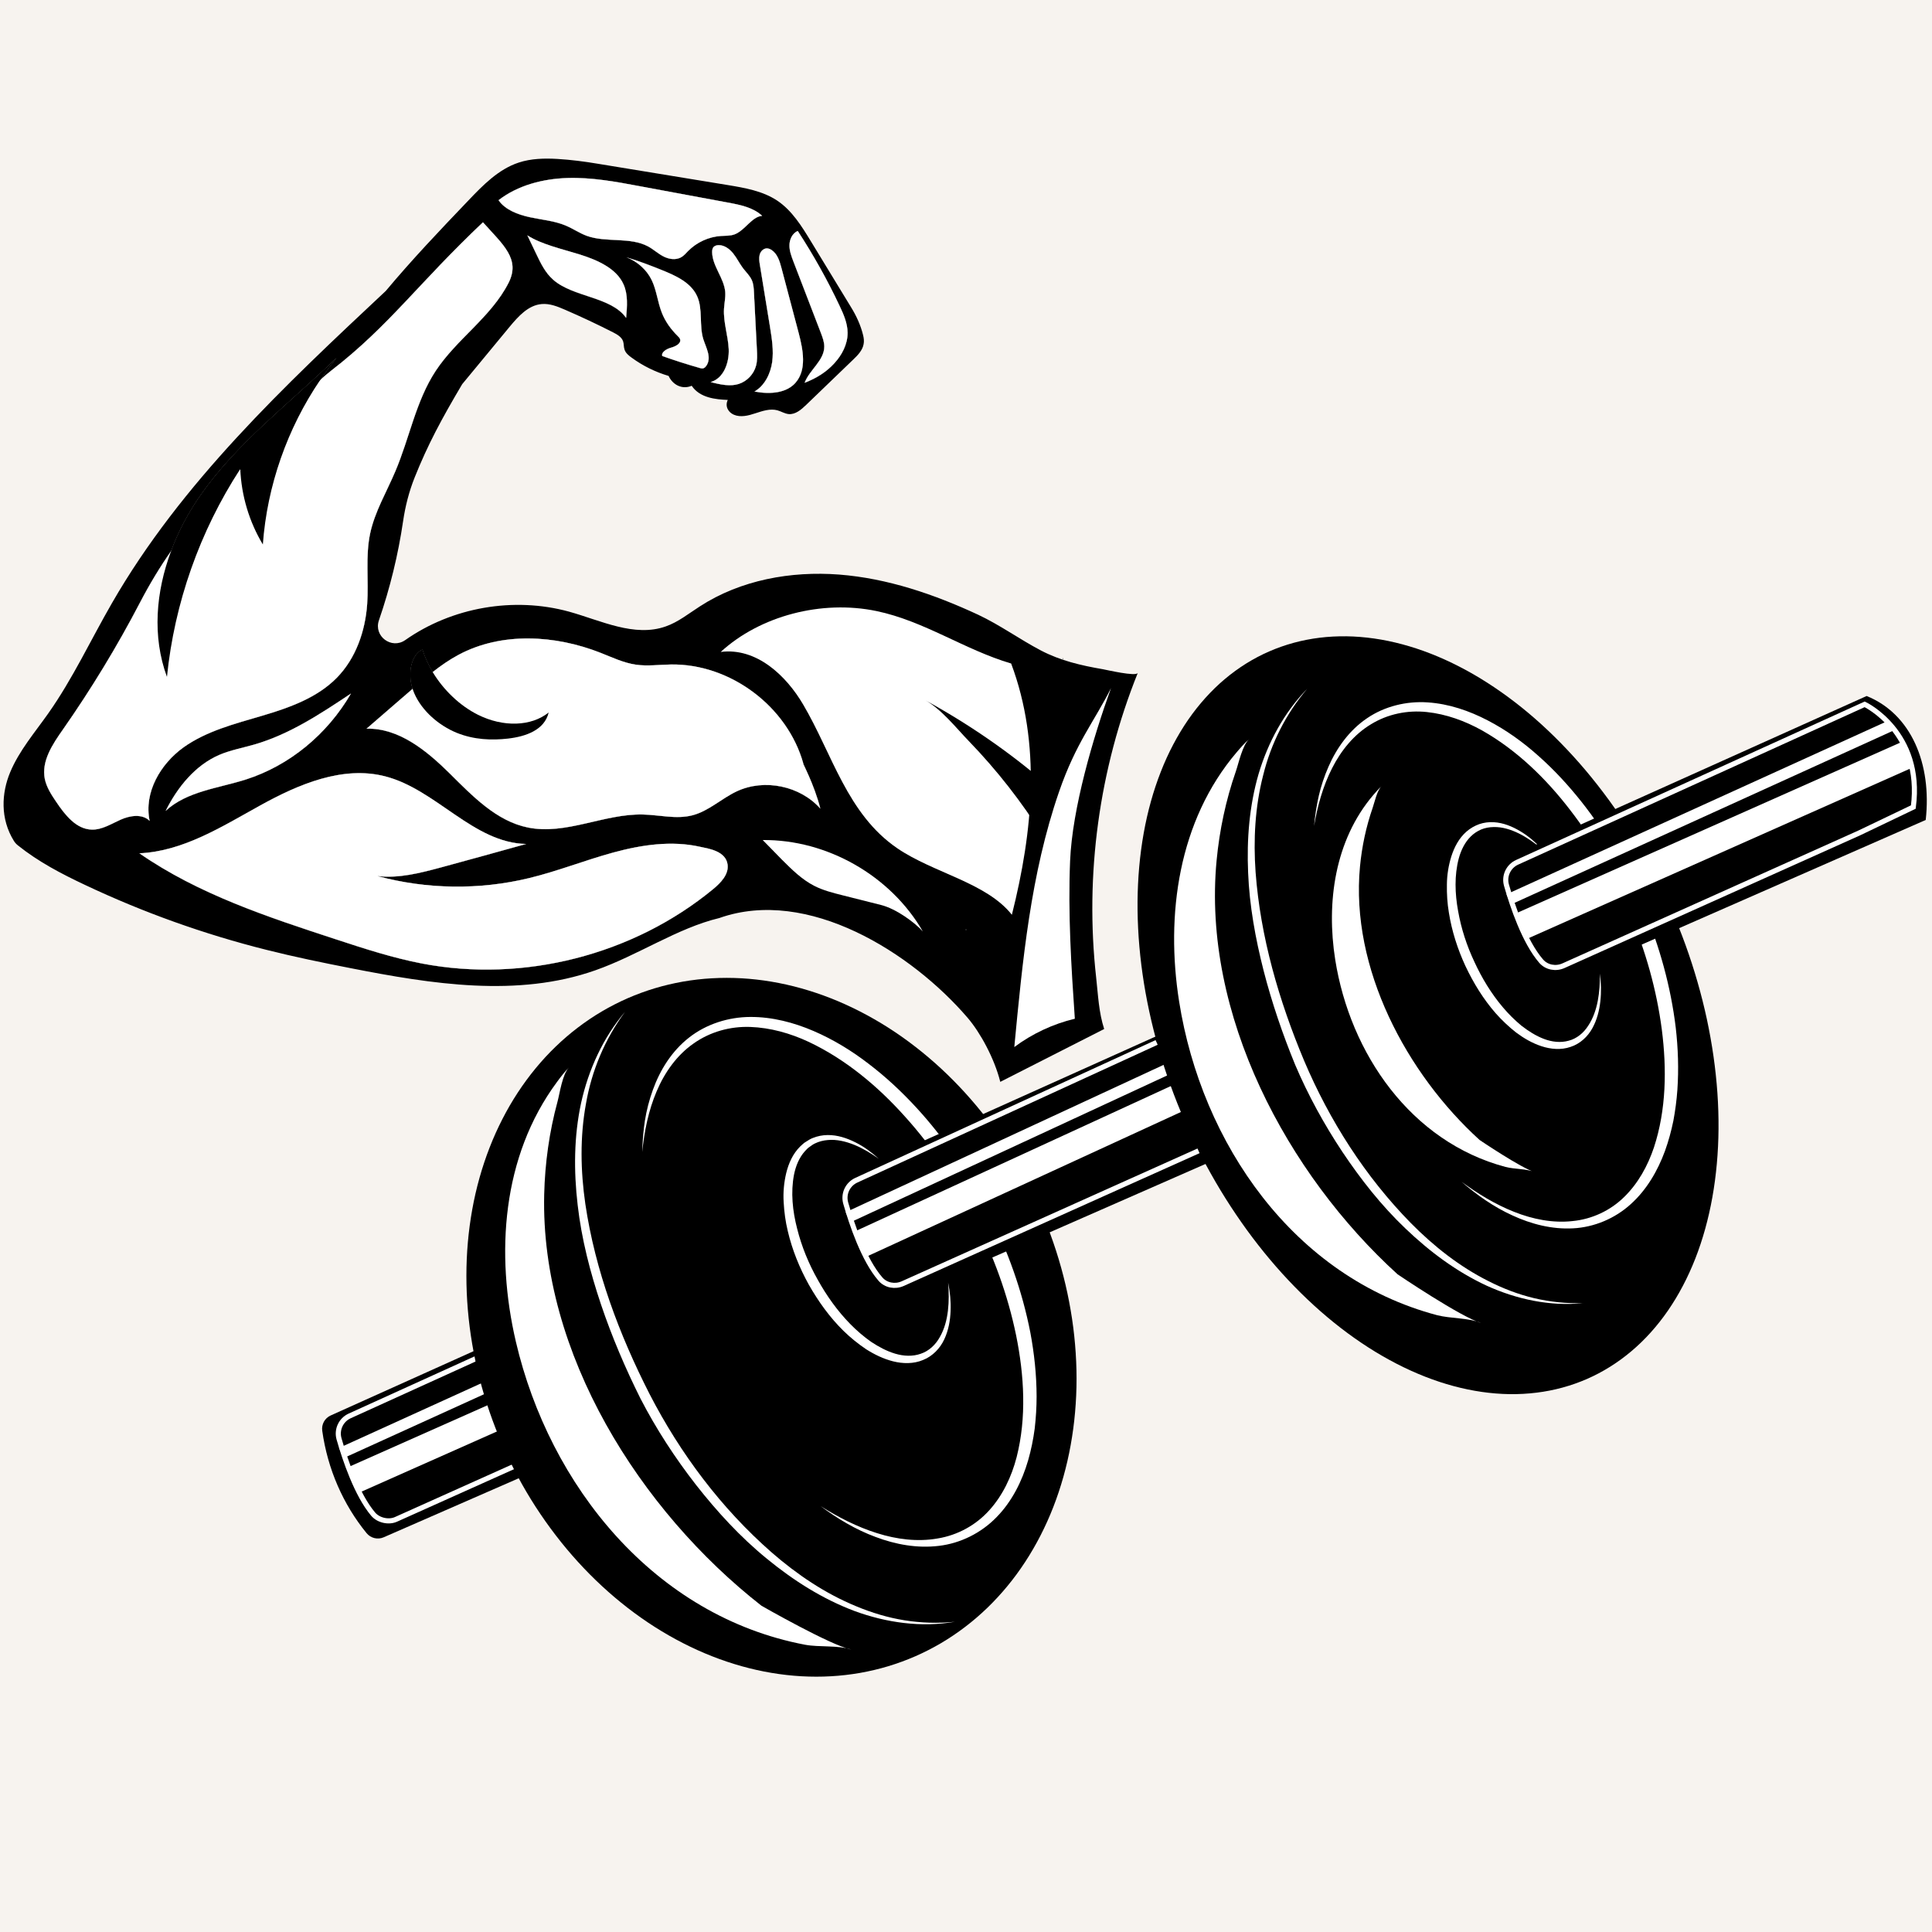
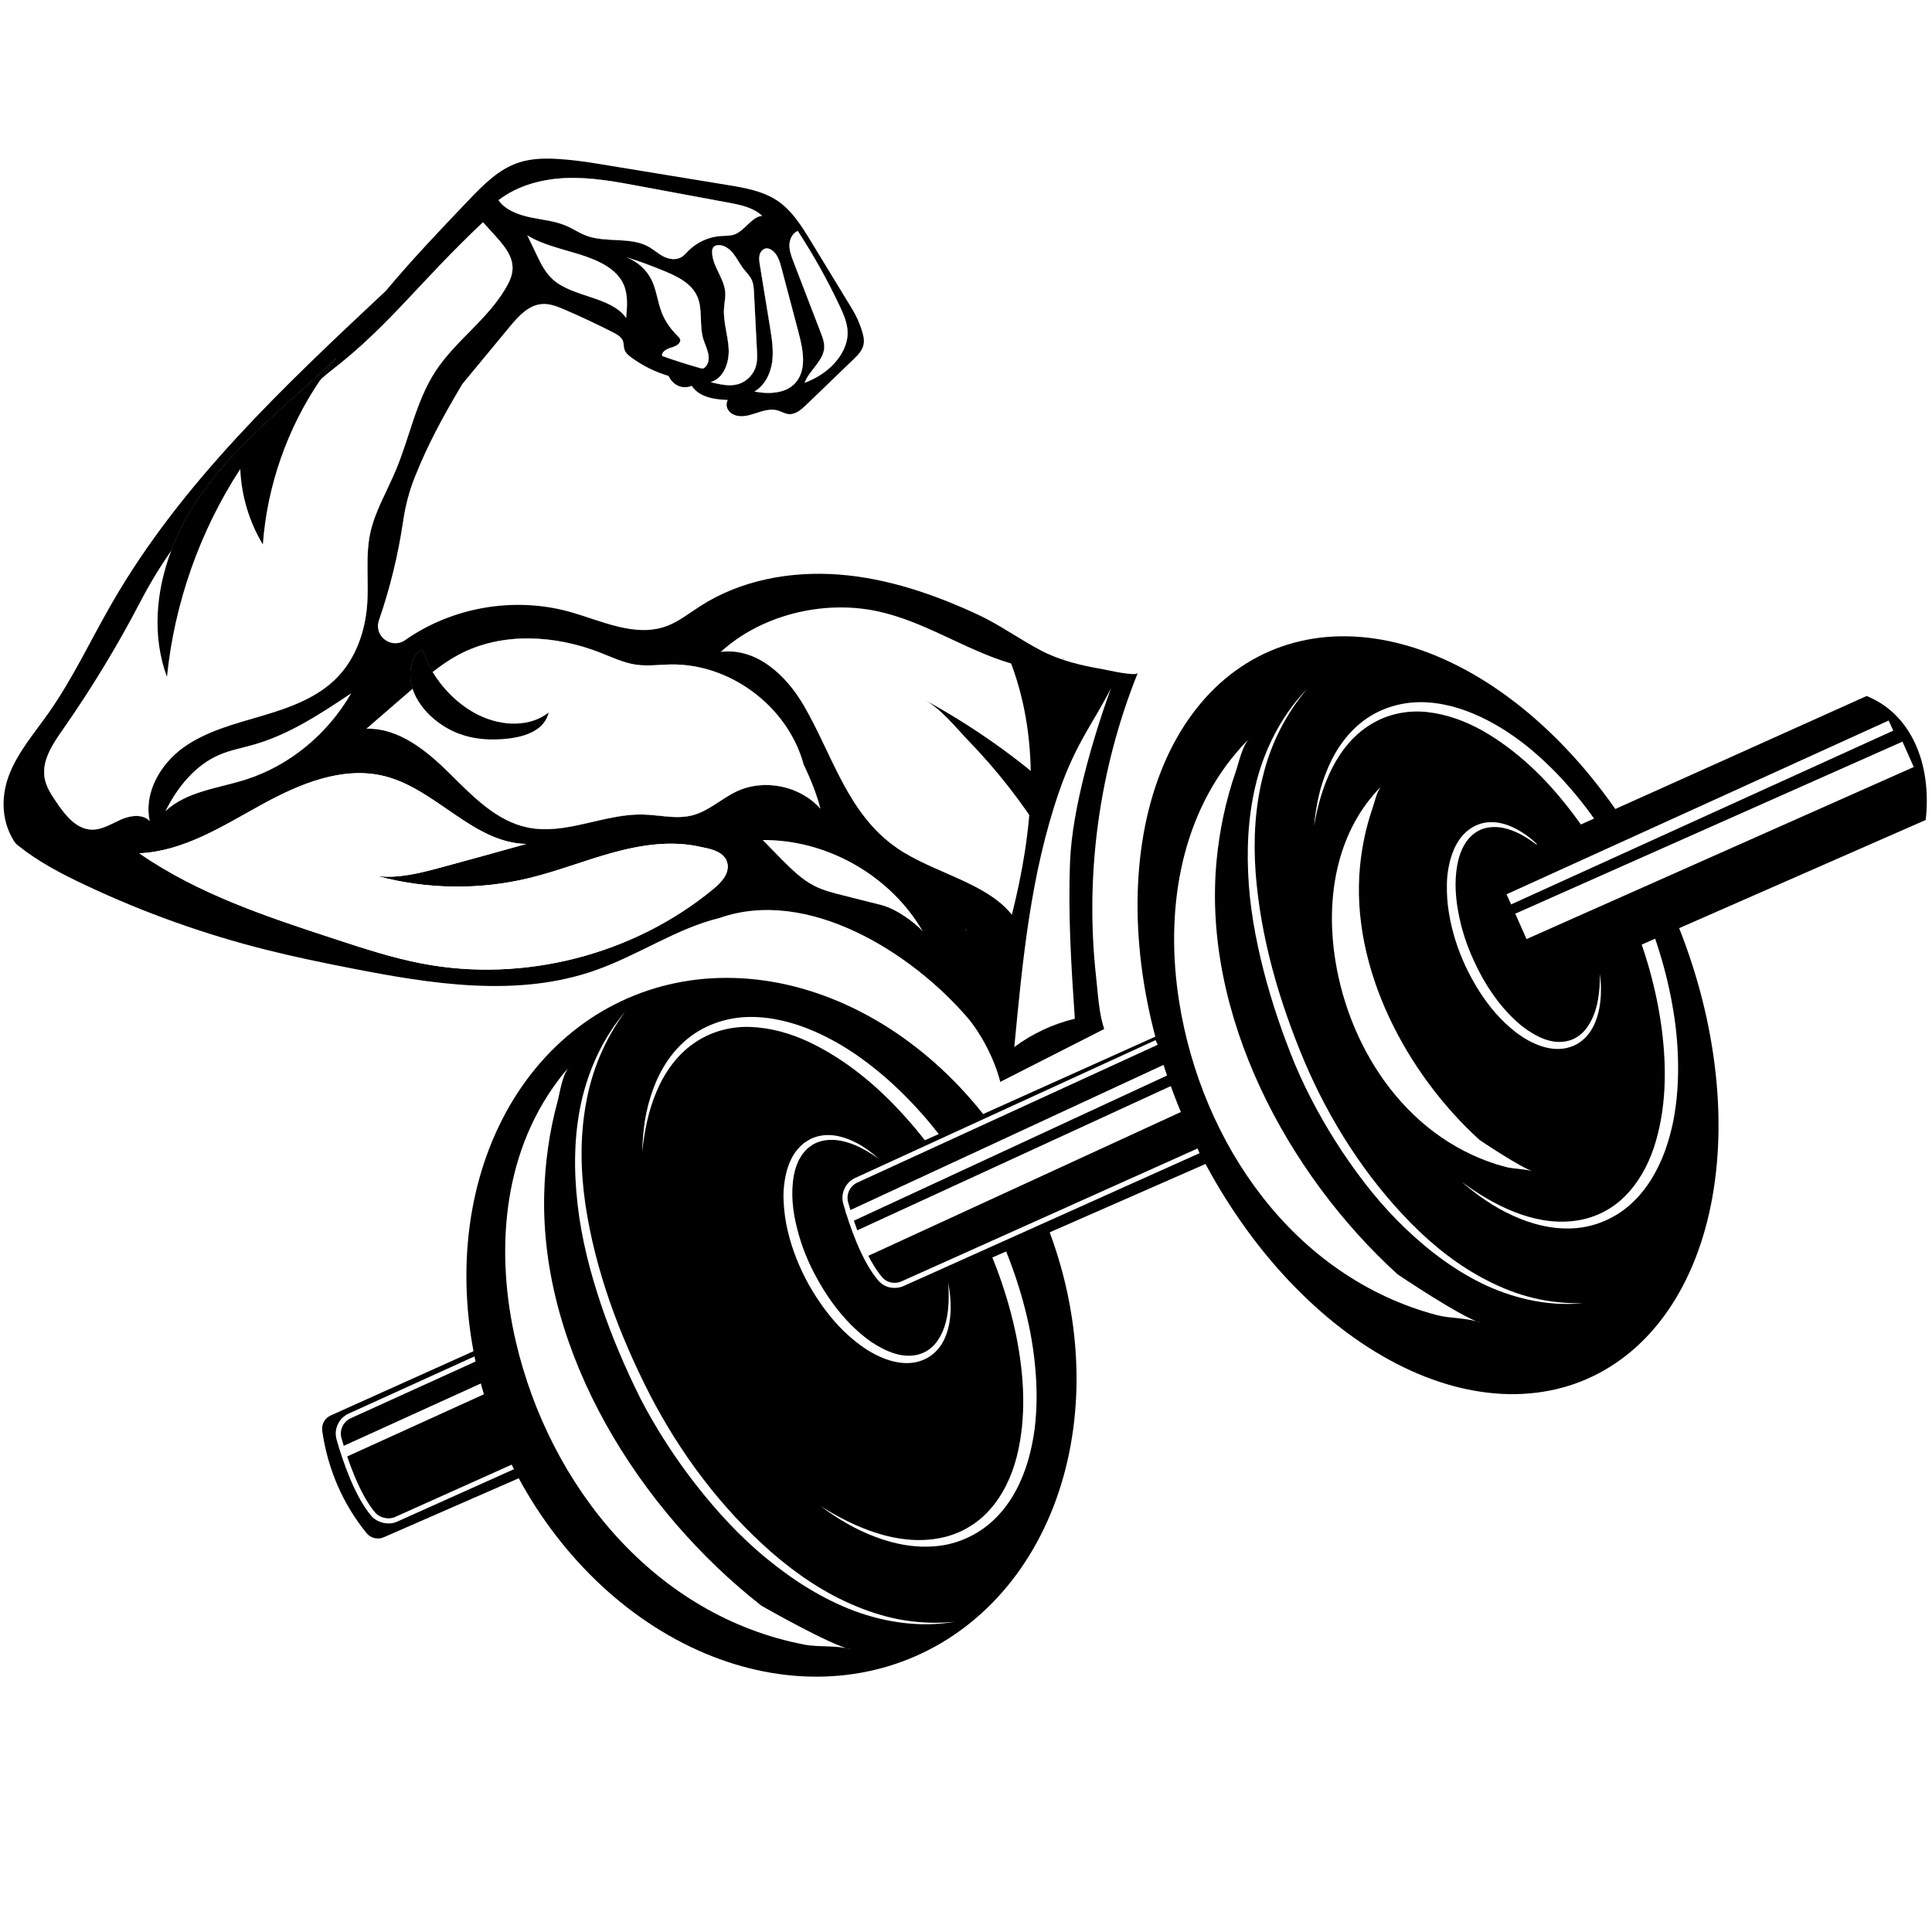
<svg xmlns="http://www.w3.org/2000/svg" width="440" viewBox="0 0 330 330" height="440" preserveAspectRatio="xMidYMid meet">
  <defs>
    <g />
    <clipPath id="9df9f66023">
-       <path d="M 0 156 L 194 156 L 194 303 L 0 303 Z M 0 156 " clip-rule="nonzero" />
-     </clipPath>
+       </clipPath>
  </defs>
  <rect x="-33" width="396" fill="#ffffff" y="-33" height="396" fill-opacity="1" />
-   <rect x="-33" width="396" fill="#f7f3ef" y="-33" height="396" fill-opacity="1" />
  <path fill="#000000" d="M 194.344 114.938 C 194.062 115.609 188.957 114.406 188.348 114.301 C 184.656 113.668 181.125 112.848 177.781 111.098 C 174.148 109.188 170.812 106.758 167.09 105.008 C 159.582 101.512 151.602 98.785 143.344 98.141 C 135.094 97.508 126.496 99.066 119.551 103.57 C 117.645 104.789 115.848 106.254 113.73 106.992 C 108.355 108.902 102.641 105.984 97.164 104.465 C 87.738 101.887 77.211 103.719 69.223 109.328 C 66.879 110.973 63.789 108.664 64.719 105.965 C 66.621 100.441 68.012 94.754 68.859 88.977 C 69.234 86.441 69.867 83.961 70.82 81.57 C 73.059 75.961 75.426 71.562 78.945 65.621 C 81.656 62.344 84.363 59.07 87.066 55.793 C 88.539 54.027 90.238 52.125 92.527 51.934 C 93.895 51.812 95.23 52.352 96.5 52.902 C 99.281 54.105 102.031 55.395 104.723 56.77 C 105.422 57.129 106.18 57.562 106.434 58.305 C 106.578 58.746 106.52 59.242 106.668 59.688 C 106.852 60.289 107.363 60.715 107.879 61.082 C 109.785 62.484 111.938 63.539 114.203 64.211 C 114.875 65.684 116.469 66.605 118.148 65.891 C 119.527 67.957 122.219 68.227 124.309 68.312 C 123.777 69.438 124.43 70.438 125.336 70.832 C 126.496 71.336 127.828 70.996 129.047 70.586 C 130.258 70.195 131.547 69.75 132.777 70.082 C 133.438 70.266 134.031 70.656 134.703 70.727 C 135.867 70.832 136.863 69.961 137.699 69.156 C 140.371 66.578 143.047 64.008 145.723 61.43 C 146.508 60.68 147.316 59.855 147.508 58.793 C 147.613 58.285 147.551 57.773 147.43 57.266 C 147.012 55.543 146.262 53.922 145.328 52.414 L 138.508 41.219 C 136.934 38.633 135.277 35.949 132.742 34.258 C 130.277 32.621 127.234 32.09 124.309 31.609 L 102.109 27.969 C 99.828 27.586 97.527 27.289 95.23 27.148 C 93 27.02 90.715 27.07 88.598 27.77 C 85.133 28.91 82.477 31.645 79.957 34.293 C 75.156 39.312 70.367 44.348 65.895 49.695 C 48.57 65.918 30.973 82.434 19.125 103.012 C 15.5 109.293 12.434 115.914 8.25 121.848 C 5.949 125.113 3.277 128.215 1.742 131.898 C 0.254 135.453 0.008 139.836 2.379 143.645 C 2.555 143.93 2.789 144.184 3.051 144.391 C 6.527 147.18 10.5 149.262 14.523 151.152 C 24.473 155.855 34.883 159.578 45.547 162.25 C 50.285 163.445 55.086 164.43 59.895 165.371 C 73.738 168.09 88.391 170.422 101.691 165.734 C 109.02 163.156 115.676 158.531 122.871 156.805 C 137.996 151.449 155.773 162.766 165.27 173.84 C 167.441 176.363 169.852 180.789 170.855 184.789 L 188.602 175.762 C 187.676 172.914 187.562 169.961 187.234 166.992 C 185.266 149.41 187.738 131.352 194.344 114.938 Z M 106.945 54.305 C 104.375 50.656 97.895 50.801 94.473 47.77 C 93.129 46.586 92.363 44.984 91.613 43.414 C 91.09 42.344 90.586 41.273 90.07 40.199 C 92.477 41.742 95.855 42.492 98.992 43.457 C 102.129 44.441 105.316 45.879 106.512 48.59 C 107.285 50.316 107.121 52.352 106.945 54.305 Z M 120.633 62.512 C 120.512 62.676 120.344 62.844 120.145 62.91 C 119.934 62.98 119.707 62.922 119.516 62.859 C 117.355 62.242 115.223 61.562 113.113 60.812 C 112.914 60.148 113.855 59.602 114.594 59.391 C 115.336 59.191 116.285 58.73 116.18 58.043 C 116.145 57.773 115.93 57.57 115.746 57.387 C 114.586 56.246 113.629 54.922 113.035 53.406 C 112.328 51.621 112.156 49.609 111.328 47.875 C 110.465 46.09 108.898 44.68 106.988 43.945 C 109.246 44.625 110.98 45.312 112.703 45.992 C 115.266 47.012 118.02 48.199 119.09 50.637 C 120.074 52.859 119.402 55.609 120.137 57.945 C 120.613 59.445 121.617 61.09 120.633 62.512 Z M 126.18 65.586 C 124.77 66.039 123.133 65.727 121.371 65.266 C 123.602 64.652 124.57 61.953 124.465 59.637 C 124.359 57.328 123.531 55.062 123.664 52.746 C 123.715 51.785 123.941 50.836 123.871 49.879 C 123.672 47.484 121.676 45.48 121.633 43.082 C 121.633 42.805 121.66 42.5 121.816 42.273 C 122.035 41.984 122.402 41.871 122.758 41.871 C 123.742 41.863 124.621 42.527 125.242 43.301 C 125.859 44.066 126.285 44.973 126.879 45.766 C 127.402 46.465 128.07 47.074 128.422 47.867 C 128.715 48.547 128.75 49.297 128.785 50.027 C 128.953 53.258 129.117 56.5 129.281 59.723 C 129.336 60.656 129.379 61.598 129.133 62.477 C 128.75 63.922 127.602 65.125 126.18 65.586 Z M 136.262 39.449 C 138.934 43.555 141.34 47.84 143.422 52.273 C 144.109 53.723 144.762 55.246 144.781 56.848 C 144.781 58.809 143.812 60.656 142.48 62.086 C 141.164 63.523 139.5 64.602 137.43 65.387 C 138.273 63.164 140.766 61.598 140.789 59.219 C 140.789 58.418 140.504 57.648 140.215 56.891 C 138.656 52.84 137.098 48.773 135.527 44.703 C 135.18 43.789 134.816 42.84 134.84 41.855 C 134.859 40.871 135.355 39.824 136.262 39.449 Z M 131.801 42.711 C 132.801 43.379 133.176 44.633 133.48 45.785 C 134.465 49.512 135.449 53.223 136.434 56.945 C 137.176 59.785 137.82 63.129 135.902 65.352 C 134.406 67.094 131.715 67.414 128.863 66.883 C 130.617 65.863 131.602 63.852 131.887 61.859 C 132.168 59.855 131.836 57.824 131.512 55.82 C 130.938 52.293 130.363 48.754 129.789 45.234 C 129.691 44.68 129.613 44.102 129.746 43.547 C 129.875 42.996 130.32 42.492 130.887 42.43 C 131.207 42.406 131.531 42.527 131.801 42.711 Z M 96.91 30.41 C 101.059 30.277 105.145 31.027 109.168 31.785 C 114.195 32.719 119.238 33.656 124.273 34.59 C 126.406 34.98 128.664 35.434 130.18 36.871 C 128.445 36.984 127.234 39.371 125.477 40.035 C 124.727 40.312 123.918 40.262 123.125 40.312 C 121.043 40.453 118.996 41.395 117.539 42.875 C 117.172 43.258 116.832 43.668 116.363 43.938 C 115.422 44.477 114.23 44.277 113.305 43.797 C 112.383 43.32 111.633 42.605 110.719 42.109 C 107.645 40.426 103.512 41.5 100.195 40.277 C 98.957 39.816 97.879 39.059 96.676 38.555 C 94.758 37.727 92.562 37.551 90.5 37.109 C 88.426 36.656 86.301 35.852 85.148 34.199 C 88.449 31.637 92.754 30.539 96.91 30.41 Z M 20.629 140 C 19.027 140.707 17.461 141.742 15.707 141.711 C 13 141.664 11.074 139.164 9.566 136.918 C 8.758 135.723 7.945 134.477 7.648 133.051 C 7.039 130.02 8.965 127.133 10.75 124.598 C 15.605 117.656 20.012 110.406 23.922 102.898 C 25.586 99.711 27.34 96.828 29.23 94.117 C 30.484 90.762 32.191 87.559 34.219 84.648 C 40.457 75.691 49.363 69 57.453 61.16 C 56.48 62.371 55.562 63.617 54.691 64.898 C 55.328 64.312 55.98 63.766 56.645 63.25 C 66.488 55.629 71.488 48.355 82.492 37.969 C 85.863 41.758 88.949 44.207 86.875 48.301 C 83.922 54.141 78.004 57.902 74.406 63.375 C 71.02 68.539 69.938 74.848 67.516 80.527 C 66.027 84.055 64.016 87.398 63.223 91.137 C 62.395 95.074 63.004 99.168 62.715 103.195 C 62.387 107.812 60.781 112.457 57.543 115.758 C 54.16 119.215 49.387 120.898 44.754 122.266 C 40.117 123.633 35.301 124.852 31.363 127.648 C 27.434 130.461 24.531 135.352 25.562 140.219 C 24.316 138.984 22.234 139.289 20.629 140 Z M 59.953 118.457 C 55.895 125.453 49.422 130.777 41.984 133.156 C 37.262 134.652 31.922 135.156 28.289 138.512 C 30.309 134.477 33.316 130.734 37.453 128.945 C 39.359 128.129 41.426 127.754 43.422 127.18 C 49.441 125.445 54.746 121.926 59.953 118.457 Z M 121.824 151.859 C 108.184 163.113 89.426 167.914 72.062 164.578 C 67.062 163.621 62.211 162.035 57.375 160.449 C 45.711 156.633 33.871 152.738 23.801 145.75 C 31.266 145.422 37.906 141.195 44.449 137.578 C 50.992 133.957 58.516 130.75 65.758 132.598 C 74.504 134.828 80.855 143.992 89.879 144.156 C 85.027 145.508 80.168 146.859 75.305 148.172 C 71.77 149.121 68.125 150.074 64.484 149.645 C 72.91 151.918 81.898 152.043 90.387 149.984 C 95.246 148.809 99.914 146.938 104.742 145.621 C 109.566 144.305 114.691 143.539 119.57 144.637 C 120.918 144.934 123.996 145.324 124.281 147.703 C 124.484 149.375 123.125 150.777 121.824 151.859 Z M 125.852 135.168 C 123.238 136.395 121.059 138.539 118.281 139.262 C 115.535 139.977 112.652 139.199 109.82 139.129 C 103.191 138.973 96.676 142.676 90.176 141.352 C 84.773 140.262 80.699 135.961 76.777 132.082 C 72.848 128.207 68.117 124.328 62.602 124.469 C 65.191 122.223 67.785 119.992 70.375 117.742 C 70.41 117.719 70.445 117.684 70.48 117.656 C 69.562 114.789 70.355 111.785 72.152 110.957 C 72.551 112.262 73.152 113.562 73.902 114.797 C 75.305 113.691 76.77 112.672 78.336 111.836 C 85.688 107.918 94.82 108.449 102.574 111.504 C 104.551 112.281 106.5 113.223 108.594 113.527 C 110.578 113.824 112.59 113.527 114.594 113.5 C 124.742 113.344 134.527 120.688 137.227 130.473 C 136.914 130.035 139.074 133.945 140.121 138.121 C 136.66 134.227 130.562 132.961 125.852 135.168 Z M 125.852 135.168 " fill-opacity="1" fill-rule="nonzero" />
  <path fill="#000000" d="M 59.953 118.457 C 55.895 125.453 49.422 130.777 41.984 133.156 C 37.262 134.652 31.922 135.156 28.289 138.512 C 30.309 134.477 33.316 130.734 37.453 128.945 C 39.359 128.129 41.426 127.754 43.422 127.18 C 49.441 125.445 54.746 121.926 59.953 118.457 Z M 59.953 118.457 " fill-opacity="1" fill-rule="nonzero" />
  <path fill="#000000" d="M 86.875 48.301 C 83.922 54.141 78.004 57.902 74.406 63.375 C 71.02 68.539 69.938 74.848 67.516 80.527 C 66.027 84.055 64.016 87.398 63.223 91.137 C 62.395 95.074 63.004 99.168 62.715 103.195 C 62.387 107.812 60.781 112.457 57.543 115.758 C 54.16 119.215 49.387 120.898 44.754 122.266 C 40.117 123.633 35.301 124.852 31.363 127.648 C 27.434 130.461 24.531 135.352 25.562 140.219 C 24.316 138.984 22.234 139.289 20.629 140 C 19.027 140.707 17.461 141.742 15.707 141.711 C 13 141.664 11.074 139.164 9.566 136.918 C 8.758 135.723 7.945 134.477 7.648 133.051 C 7.039 130.02 8.965 127.133 10.75 124.598 C 15.605 117.656 20.012 110.406 23.922 102.898 C 25.586 99.711 27.34 96.828 29.23 94.117 C 30.484 90.762 32.191 87.559 34.219 84.648 C 40.457 75.691 49.363 69 57.453 61.16 C 56.48 62.371 55.562 63.617 54.691 64.898 C 55.328 64.312 55.98 63.766 56.645 63.25 C 66.488 55.629 71.488 48.355 82.492 37.969 C 85.863 41.758 88.949 44.207 86.875 48.301 Z M 86.875 48.301 " fill-opacity="1" fill-rule="nonzero" />
  <path fill="#000000" d="M 106.945 54.305 C 104.375 50.656 97.895 50.801 94.473 47.77 C 93.129 46.586 92.363 44.984 91.613 43.414 C 91.09 42.344 90.586 41.273 90.07 40.199 C 92.477 41.742 95.855 42.492 98.992 43.457 C 102.129 44.441 105.316 45.879 106.512 48.59 C 107.285 50.316 107.121 52.352 106.945 54.305 Z M 106.945 54.305 " fill-opacity="1" fill-rule="nonzero" />
  <path fill="#000000" d="M 120.633 62.512 C 120.512 62.676 120.344 62.844 120.145 62.91 C 119.934 62.98 119.707 62.922 119.516 62.859 C 117.355 62.242 115.223 61.562 113.113 60.812 C 112.914 60.148 113.855 59.602 114.594 59.391 C 115.336 59.191 116.285 58.73 116.18 58.043 C 116.145 57.773 115.93 57.57 115.746 57.387 C 114.586 56.246 113.629 54.922 113.035 53.406 C 112.328 51.621 112.156 49.609 111.328 47.875 C 110.465 46.09 108.898 44.68 106.988 43.945 C 109.246 44.625 110.98 45.312 112.703 45.992 C 115.266 47.012 118.02 48.199 119.09 50.637 C 120.074 52.859 119.402 55.609 120.137 57.945 C 120.613 59.445 121.617 61.09 120.633 62.512 Z M 120.633 62.512 " fill-opacity="1" fill-rule="nonzero" />
-   <path fill="#000000" d="M 121.824 151.859 C 108.184 163.113 89.426 167.914 72.062 164.578 C 67.062 163.621 62.211 162.035 57.375 160.449 C 45.711 156.633 33.871 152.738 23.801 145.75 C 31.266 145.422 37.906 141.195 44.449 137.578 C 50.992 133.957 58.516 130.75 65.758 132.598 C 74.504 134.828 80.855 143.992 89.879 144.156 C 85.027 145.508 80.168 146.859 75.305 148.172 C 71.77 149.121 68.125 150.074 64.484 149.645 C 72.91 151.918 81.898 152.043 90.387 149.984 C 95.246 148.809 99.914 146.938 104.742 145.621 C 109.566 144.305 114.691 143.539 119.57 144.637 C 120.918 144.934 123.996 145.324 124.281 147.703 C 124.484 149.375 123.125 150.777 121.824 151.859 Z M 121.824 151.859 " fill-opacity="1" fill-rule="nonzero" />
  <path fill="#000000" d="M 130.18 36.871 C 128.445 36.984 127.234 39.371 125.477 40.035 C 124.727 40.312 123.918 40.262 123.125 40.312 C 121.043 40.453 118.996 41.395 117.539 42.875 C 117.172 43.258 116.832 43.668 116.363 43.938 C 115.422 44.477 114.23 44.277 113.305 43.797 C 112.383 43.32 111.633 42.605 110.719 42.109 C 107.645 40.426 103.512 41.5 100.195 40.277 C 98.957 39.816 97.879 39.059 96.676 38.555 C 94.758 37.727 92.562 37.551 90.5 37.109 C 88.426 36.656 86.301 35.852 85.148 34.199 C 88.449 31.637 92.754 30.539 96.91 30.41 C 101.059 30.277 105.145 31.027 109.168 31.785 C 114.195 32.719 119.238 33.656 124.273 34.59 C 126.406 34.98 128.664 35.434 130.18 36.871 Z M 130.18 36.871 " fill-opacity="1" fill-rule="nonzero" />
  <path fill="#000000" d="M 129.133 62.477 C 128.75 63.922 127.602 65.125 126.18 65.586 C 124.77 66.039 123.133 65.727 121.371 65.266 C 123.602 64.652 124.57 61.953 124.465 59.637 C 124.359 57.328 123.531 55.062 123.664 52.746 C 123.715 51.785 123.941 50.836 123.871 49.879 C 123.672 47.484 121.676 45.48 121.633 43.082 C 121.633 42.805 121.66 42.5 121.816 42.273 C 122.035 41.984 122.402 41.871 122.758 41.871 C 123.742 41.863 124.621 42.527 125.242 43.301 C 125.859 44.066 126.285 44.973 126.879 45.766 C 127.402 46.465 128.07 47.074 128.422 47.867 C 128.715 48.547 128.75 49.297 128.785 50.027 C 128.953 53.258 129.117 56.5 129.281 59.723 C 129.336 60.656 129.379 61.598 129.133 62.477 Z M 129.133 62.477 " fill-opacity="1" fill-rule="nonzero" />
  <path fill="#000000" d="M 135.902 65.352 C 134.406 67.094 131.715 67.414 128.863 66.883 C 130.617 65.863 131.602 63.852 131.887 61.859 C 132.168 59.855 131.836 57.824 131.512 55.82 C 130.938 52.293 130.363 48.754 129.789 45.234 C 129.691 44.68 129.613 44.102 129.746 43.547 C 129.875 42.996 130.32 42.492 130.887 42.43 C 131.207 42.406 131.531 42.527 131.801 42.711 C 132.801 43.379 133.176 44.633 133.48 45.785 C 134.465 49.512 135.449 53.223 136.434 56.945 C 137.176 59.785 137.82 63.129 135.902 65.352 Z M 135.902 65.352 " fill-opacity="1" fill-rule="nonzero" />
  <path fill="#000000" d="M 140.121 138.121 C 136.66 134.227 130.562 132.961 125.852 135.168 C 123.238 136.395 121.059 138.539 118.281 139.262 C 115.535 139.977 112.652 139.199 109.82 139.129 C 103.191 138.973 96.676 142.676 90.176 141.352 C 84.773 140.262 80.699 135.961 76.777 132.082 C 72.848 128.207 68.117 124.328 62.602 124.469 C 65.191 122.223 67.785 119.992 70.375 117.742 C 70.41 117.719 70.445 117.684 70.48 117.656 C 69.562 114.789 70.355 111.785 72.152 110.957 C 72.551 112.262 73.152 113.562 73.902 114.797 C 75.305 113.691 76.77 112.672 78.336 111.836 C 85.688 107.918 94.82 108.449 102.574 111.504 C 104.551 112.281 106.5 113.223 108.594 113.527 C 110.578 113.824 112.59 113.527 114.594 113.5 C 124.742 113.344 134.527 120.688 137.227 130.473 C 136.914 130.035 139.074 133.945 140.121 138.121 Z M 140.121 138.121 " fill-opacity="1" fill-rule="nonzero" />
  <path fill="#000000" d="M 144.781 56.848 C 144.781 58.809 143.812 60.656 142.48 62.086 C 141.164 63.523 139.5 64.602 137.43 65.387 C 138.273 63.164 140.766 61.598 140.789 59.219 C 140.789 58.418 140.504 57.648 140.215 56.891 C 138.656 52.84 137.098 48.773 135.527 44.703 C 135.18 43.789 134.816 42.84 134.84 41.855 C 134.859 40.871 135.355 39.824 136.262 39.449 C 138.934 43.555 141.34 47.84 143.422 52.273 C 144.109 53.723 144.762 55.246 144.781 56.848 Z M 144.781 56.848 " fill-opacity="1" fill-rule="nonzero" />
  <path fill="#ffffff" d="M 172.836 156.25 C 168.469 150.742 159.492 149.137 153.277 144.902 C 144.688 139.039 142.176 128.785 137.156 120.289 C 134.309 115.461 129.27 110.574 123.105 111.355 C 129.828 105.184 140.344 102.422 149.703 104.371 C 157.891 106.078 164.754 110.984 172.711 113.332 C 177.859 127.059 176.441 141.926 172.836 156.25 Z M 172.836 156.25 " fill-opacity="1" fill-rule="nonzero" />
  <path fill="#ffffff" d="M 140.121 138.117 C 136.664 134.223 130.566 132.957 125.852 135.164 C 123.238 136.391 121.062 138.535 118.281 139.258 C 115.539 139.973 112.652 139.195 109.824 139.125 C 103.191 138.969 96.676 142.672 90.176 141.348 C 84.777 140.258 80.699 135.957 76.777 132.078 C 72.852 128.203 68.121 124.324 62.605 124.465 C 65.191 122.215 67.789 119.988 70.375 117.738 C 70.41 117.711 70.445 117.68 70.48 117.652 C 71.605 116.676 72.738 115.711 73.902 114.793 C 75.309 113.688 76.77 112.668 78.34 111.832 C 85.691 107.91 94.82 108.445 102.574 111.5 C 104.551 112.277 106.504 113.219 108.594 113.523 C 110.582 113.82 112.594 113.523 114.598 113.496 C 124.746 113.34 134.527 120.684 137.23 130.465 C 136.918 130.031 139.078 133.941 140.121 138.117 Z M 140.121 138.117 " fill-opacity="1" fill-rule="nonzero" />
  <path fill="#ffffff" d="M 121.828 151.855 C 108.184 163.109 89.43 167.91 72.066 164.574 C 67.066 163.613 62.215 162.031 57.379 160.445 C 45.715 156.629 33.875 152.734 23.805 145.746 C 31.27 145.418 37.906 141.191 44.449 137.574 C 50.992 133.953 58.52 130.746 65.758 132.594 C 74.504 134.824 80.855 143.988 89.883 144.152 C 85.027 145.504 80.168 146.852 75.309 148.168 C 71.77 149.117 68.129 150.066 64.488 149.641 C 72.91 151.914 81.902 152.035 90.387 149.98 C 95.246 148.805 99.918 146.934 104.742 145.617 C 109.57 144.301 114.691 143.535 119.57 144.633 C 120.922 144.93 123.996 145.32 124.285 147.699 C 124.484 149.371 123.125 150.773 121.828 151.855 Z M 121.828 151.855 " fill-opacity="1" fill-rule="nonzero" />
  <path fill="#ffffff" d="M 86.875 48.297 C 83.922 54.133 78.008 57.898 74.41 63.367 C 71.02 68.535 69.941 74.844 67.52 80.523 C 66.027 84.051 64.016 87.395 63.223 91.133 C 62.395 95.07 63.004 99.164 62.719 103.191 C 62.387 107.809 60.785 112.449 57.543 115.754 C 54.164 119.211 49.391 120.891 44.754 122.262 C 40.121 123.629 35.301 124.848 31.363 127.645 C 27.438 130.457 24.535 135.344 25.562 140.215 C 24.316 138.977 22.234 139.281 20.633 139.996 C 19.027 140.703 17.461 141.738 15.711 141.703 C 13 141.66 11.074 139.16 9.566 136.914 C 8.758 135.719 7.949 134.473 7.652 133.047 C 7.043 130.016 8.969 127.129 10.754 124.594 C 15.605 117.652 20.012 110.402 23.926 102.895 C 25.59 99.707 27.34 96.82 29.23 94.113 C 32.652 89.184 36.512 84.809 41 80.164 C 41.008 80.156 41.027 80.141 41.043 80.121 C 41.289 79.859 41.547 79.598 41.801 79.336 C 46.055 74.98 50.059 69.129 54.695 64.895 C 55.332 64.309 55.984 63.762 56.645 63.246 C 66.492 55.625 71.492 48.352 82.492 37.965 C 85.867 41.754 88.949 44.203 86.875 48.297 Z M 86.875 48.297 " fill-opacity="1" fill-rule="nonzero" />
  <path fill="#ffffff" d="M 59.957 118.453 C 55.898 125.449 49.426 130.773 41.984 133.148 C 37.262 134.648 31.922 135.152 28.289 138.508 C 30.312 134.473 33.316 130.727 37.453 128.941 C 39.363 128.125 41.426 127.75 43.422 127.172 C 49.441 125.441 54.746 121.922 59.957 118.453 Z M 59.957 118.453 " fill-opacity="1" fill-rule="nonzero" />
  <path fill="#ffffff" d="M 106.949 54.301 C 104.379 50.648 97.895 50.797 94.473 47.766 C 93.133 46.582 92.363 44.98 91.613 43.41 C 91.094 42.34 90.586 41.266 90.074 40.195 C 92.477 41.738 95.859 42.488 98.992 43.453 C 102.129 44.438 105.32 45.875 106.512 48.586 C 107.289 50.309 107.121 52.348 106.949 54.301 Z M 106.949 54.301 " fill-opacity="1" fill-rule="nonzero" />
  <path fill="#ffffff" d="M 120.633 62.508 C 120.512 62.672 120.348 62.836 120.145 62.906 C 119.938 62.977 119.711 62.918 119.52 62.855 C 117.359 62.238 115.223 61.559 113.117 60.809 C 112.914 60.145 113.855 59.598 114.598 59.387 C 115.336 59.188 116.285 58.727 116.184 58.039 C 116.148 57.766 115.93 57.566 115.746 57.383 C 114.586 56.242 113.629 54.918 113.039 53.402 C 112.332 51.617 112.156 49.605 111.328 47.871 C 110.469 46.086 108.898 44.672 106.992 43.941 C 109.246 44.621 110.98 45.309 112.707 45.988 C 115.266 47.008 118.02 48.191 119.094 50.633 C 120.078 52.855 119.406 55.605 120.137 57.941 C 120.617 59.441 121.617 61.086 120.633 62.508 Z M 120.633 62.508 " fill-opacity="1" fill-rule="nonzero" />
  <path fill="#ffffff" d="M 129.137 62.473 C 128.754 63.918 127.602 65.121 126.184 65.582 C 124.773 66.035 123.133 65.723 121.375 65.258 C 123.605 64.648 124.57 61.949 124.469 59.633 C 124.363 57.324 123.535 55.059 123.664 52.742 C 123.719 51.781 123.945 50.832 123.875 49.875 C 123.676 47.48 121.68 45.477 121.637 43.078 C 121.637 42.801 121.66 42.496 121.82 42.27 C 122.035 41.98 122.402 41.867 122.758 41.867 C 123.742 41.859 124.625 42.523 125.242 43.297 C 125.859 44.062 126.289 44.969 126.879 45.762 C 127.402 46.461 128.074 47.07 128.422 47.863 C 128.719 48.543 128.754 49.289 128.789 50.023 C 128.953 53.254 129.117 56.496 129.285 59.719 C 129.336 60.652 129.379 61.594 129.137 62.473 Z M 129.137 62.473 " fill-opacity="1" fill-rule="nonzero" />
  <path fill="#ffffff" d="M 135.906 65.348 C 134.406 67.09 131.715 67.41 128.867 66.879 C 130.617 65.859 131.602 63.848 131.891 61.852 C 132.168 59.848 131.836 57.82 131.516 55.816 C 130.941 52.289 130.363 48.75 129.789 45.23 C 129.695 44.672 129.617 44.098 129.746 43.543 C 129.879 42.992 130.32 42.488 130.887 42.426 C 131.211 42.398 131.531 42.523 131.801 42.703 C 132.805 43.375 133.18 44.629 133.484 45.781 C 134.469 49.508 135.453 53.219 136.438 56.941 C 137.176 59.781 137.82 63.125 135.906 65.348 Z M 135.906 65.348 " fill-opacity="1" fill-rule="nonzero" />
  <path fill="#ffffff" d="M 144.781 56.844 C 144.781 58.805 143.816 60.652 142.484 62.078 C 141.168 63.516 139.504 64.598 137.43 65.383 C 138.273 63.16 140.766 61.594 140.793 59.215 C 140.793 58.41 140.504 57.645 140.219 56.887 C 138.66 52.836 137.098 48.77 135.531 44.699 C 135.184 43.785 134.816 42.836 134.844 41.852 C 134.859 40.867 135.355 39.82 136.262 39.445 C 138.938 43.551 141.34 47.836 143.422 52.27 C 144.113 53.715 144.766 55.242 144.781 56.844 Z M 144.781 56.844 " fill-opacity="1" fill-rule="nonzero" />
  <path fill="#ffffff" d="M 130.184 36.867 C 128.449 36.98 127.238 39.367 125.477 40.031 C 124.727 40.309 123.918 40.258 123.125 40.309 C 121.043 40.449 118.996 41.391 117.543 42.871 C 117.176 43.254 116.836 43.664 116.363 43.934 C 115.426 44.473 114.23 44.273 113.309 43.793 C 112.383 43.316 111.633 42.602 110.719 42.105 C 107.645 40.422 103.516 41.492 100.195 40.273 C 98.961 39.812 97.879 39.055 96.676 38.551 C 94.762 37.723 92.566 37.547 90.5 37.102 C 88.426 36.648 86.301 35.848 85.152 34.195 C 88.453 31.633 92.758 30.535 96.91 30.402 C 101.059 30.273 105.145 31.023 109.168 31.781 C 114.195 32.711 119.238 33.652 124.273 34.586 C 126.41 34.977 128.668 35.43 130.184 36.867 Z M 130.184 36.867 " fill-opacity="1" fill-rule="nonzero" />
  <path fill="#000000" d="M 57.457 61.156 C 56.48 62.367 55.566 63.613 54.695 64.895 C 49.059 73.188 45.625 82.98 44.895 92.996 C 42.566 89.121 41.227 84.652 41.043 80.121 L 41.043 80.094 C 41.027 80.121 41.016 80.141 41 80.164 C 34.109 90.766 29.789 103.035 28.516 115.613 C 25.973 108.695 26.617 101.082 29.23 94.113 C 30.484 90.758 32.191 87.555 34.223 84.645 C 40.461 75.688 49.363 68.996 57.457 61.156 Z M 57.457 61.156 " fill-opacity="1" fill-rule="nonzero" />
  <path fill="#000000" d="M 93.715 121.703 C 93 124.699 89.82 125.805 86.762 126.156 C 83.984 126.469 80.977 126.371 77.988 125.16 C 75.012 123.941 72.066 121.457 70.75 118.391 C 70.645 118.148 70.559 117.906 70.48 117.652 C 69.566 114.785 70.359 111.781 72.152 110.953 C 72.555 112.258 73.156 113.559 73.902 114.793 C 75.758 117.871 78.547 120.543 81.633 122.086 C 85.961 124.246 90.727 124.09 93.715 121.703 Z M 93.715 121.703 " fill-opacity="1" fill-rule="nonzero" />
  <path fill="#000000" d="M 157.992 119.578 C 165.375 123.609 172.277 128.367 178.539 133.738 C 180.004 134.996 181.465 136.32 182.328 137.98 C 183.266 139.781 183.426 141.836 183.484 143.836 C 183.555 146.164 183.914 149.07 183.184 151.293 C 181.023 149.875 179.527 144.984 178.125 142.742 C 176.324 139.855 174.363 137.055 172.246 134.352 C 170.133 131.652 167.867 129.047 165.461 126.559 C 163.328 124.352 160.777 121.102 157.992 119.578 Z M 157.992 119.578 " fill-opacity="1" fill-rule="nonzero" />
  <path fill="#000000" d="M 55.043 244.395 C 55.957 250.918 58.602 256.961 62.617 261.875 C 63.324 262.734 64.516 263.027 65.531 262.582 L 129.477 234.637 C 130.555 225.027 126.98 216.531 119.387 213.465 L 56.477 241.777 C 55.469 242.23 54.887 243.297 55.043 244.395 Z M 55.043 244.395 " fill-opacity="1" fill-rule="nonzero" />
  <path stroke-linecap="butt" transform="matrix(0.871, 0, 0, 0.871, 0.61, 27.093)" fill-opacity="1" fill="#000000" fill-rule="nonzero" stroke-linejoin="miter" d="M 66.245 253.834 L 141.184 219.752 " stroke="#ffffff" stroke-width="2.179" stroke-opacity="1" stroke-miterlimit="10" />
  <path fill="#000000" d="M 60.383 252.844 L 126.535 223.449 " fill-opacity="1" fill-rule="nonzero" />
  <g clip-path="url(#9df9f66023)">
-     <path stroke-linecap="butt" transform="matrix(0.871, 0, 0, 0.871, 0.61, 27.093)" fill="none" stroke-linejoin="miter" d="M 68.612 259.134 L 144.547 225.393 " stroke="#ffffff" stroke-width="5.448" stroke-opacity="1" stroke-miterlimit="10" />
-   </g>
+     </g>
  <path stroke-linecap="butt" transform="matrix(0.871, 0, 0, 0.871, 0.61, 27.093)" fill="none" stroke-linejoin="miter" d="M 134.974 240.804 L 76.952 266.851 C 75.504 267.501 73.495 267.035 72.473 265.819 C 69.258 262.008 66.94 255.098 65.787 251.067 C 65.272 249.26 66.159 247.35 67.868 246.566 L 136.032 215.591 C 136.032 215.591 147.479 221.025 145.569 235.732 Z M 134.974 240.804 " stroke="#ffffff" stroke-width="1" stroke-opacity="1" stroke-miterlimit="10" />
  <path fill="#000000" d="M 177.73 206.621 C 178.535 208.461 179.262 210.328 179.914 212.227 C 180.566 214.121 181.141 216.035 181.637 217.969 C 182.133 219.902 182.547 221.848 182.879 223.801 C 183.215 225.75 183.465 227.703 183.629 229.656 C 183.797 231.609 183.883 233.551 183.883 235.484 C 183.883 237.418 183.797 239.332 183.629 241.227 C 183.465 243.125 183.211 244.992 182.879 246.832 C 182.547 248.672 182.133 250.477 181.637 252.242 C 181.141 254.008 180.566 255.73 179.914 257.406 C 179.262 259.082 178.531 260.707 177.727 262.273 C 176.922 263.844 176.047 265.352 175.098 266.801 C 174.152 268.25 173.137 269.629 172.051 270.941 C 170.969 272.254 169.824 273.492 168.617 274.656 C 167.41 275.82 166.148 276.902 164.828 277.906 C 163.508 278.91 162.141 279.832 160.723 280.668 C 159.301 281.5 157.84 282.25 156.336 282.906 C 154.828 283.562 153.289 284.129 151.711 284.605 C 150.137 285.078 148.531 285.457 146.898 285.746 C 145.266 286.031 143.609 286.223 141.938 286.316 C 140.262 286.414 138.578 286.41 136.879 286.316 C 135.18 286.219 133.477 286.027 131.77 285.738 C 130.062 285.453 128.359 285.07 126.664 284.594 C 124.965 284.117 123.277 283.551 121.605 282.891 C 119.93 282.234 118.277 281.484 116.645 280.648 C 115.012 279.812 113.406 278.891 111.828 277.887 C 110.254 276.883 108.711 275.797 107.207 274.633 C 105.703 273.465 104.238 272.227 102.82 270.914 C 101.402 269.602 100.031 268.219 98.711 266.77 C 97.395 265.324 96.129 263.812 94.926 262.242 C 93.719 260.672 92.574 259.047 91.488 257.371 C 90.406 255.695 89.391 253.973 88.445 252.207 C 87.496 250.438 86.621 248.633 85.816 246.793 C 85.012 244.953 84.281 243.086 83.629 241.188 C 82.977 239.293 82.402 237.379 81.906 235.445 C 81.41 233.512 80.996 231.566 80.664 229.617 C 80.332 227.664 80.082 225.711 79.914 223.758 C 79.746 221.805 79.664 219.863 79.664 217.93 C 79.664 215.996 79.746 214.082 79.914 212.188 C 80.082 210.289 80.332 208.422 80.664 206.582 C 80.996 204.742 81.41 202.938 81.906 201.172 C 82.402 199.406 82.977 197.684 83.629 196.008 C 84.281 194.332 85.012 192.707 85.816 191.141 C 86.621 189.57 87.496 188.062 88.445 186.613 C 89.395 185.164 90.41 183.785 91.492 182.473 C 92.574 181.16 93.719 179.922 94.926 178.758 C 96.133 177.594 97.395 176.512 98.715 175.508 C 100.035 174.504 101.402 173.582 102.824 172.746 C 104.242 171.914 105.703 171.168 107.207 170.508 C 108.715 169.852 110.254 169.285 111.832 168.809 C 113.41 168.336 115.012 167.957 116.645 167.668 C 118.281 167.383 119.934 167.191 121.605 167.098 C 123.281 167.004 124.969 167.004 126.664 167.098 C 128.363 167.195 130.066 167.387 131.773 167.676 C 133.48 167.965 135.184 168.344 136.879 168.82 C 138.578 169.297 140.266 169.863 141.938 170.523 C 143.613 171.18 145.266 171.93 146.898 172.766 C 148.531 173.602 150.137 174.523 151.715 175.527 C 153.293 176.535 154.832 177.617 156.336 178.785 C 157.844 179.949 159.305 181.188 160.723 182.5 C 162.141 183.812 163.512 185.195 164.832 186.645 C 166.148 188.094 167.414 189.602 168.621 191.172 C 169.828 192.742 170.973 194.367 172.055 196.043 C 173.137 197.719 174.152 199.441 175.102 201.207 C 176.047 202.977 176.926 204.781 177.73 206.621 Z M 177.73 206.621 " fill-opacity="1" fill-rule="nonzero" />
  <path fill="#ffffff" d="M 106.77 172.82 C 103.32 177.473 101.051 182.906 100.082 188.551 C 99.051 194.191 99.16 199.984 99.98 205.648 C 101.664 216.992 105.746 227.906 110.953 238.117 C 116.195 248.285 123.203 257.645 131.828 265.188 C 136.141 268.938 140.945 272.188 146.25 274.363 C 148.887 275.469 151.648 276.301 154.484 276.758 C 157.32 277.211 160.223 277.305 163.102 277.012 C 157.383 278.012 151.406 277.18 145.934 275.164 C 140.457 273.102 135.461 269.918 130.957 266.215 C 126.426 262.52 122.465 258.188 118.867 253.605 C 115.289 249.004 112.094 244.098 109.41 238.91 C 106.805 233.695 104.52 228.336 102.656 222.816 C 100.805 217.301 99.328 211.625 98.668 205.816 C 97.992 200.027 98.023 194.102 99.258 188.387 C 100.52 182.695 103.008 177.238 106.77 172.82 Z M 106.77 172.82 " fill-opacity="1" fill-rule="nonzero" />
  <path fill="#ffffff" d="M 145.395 281.758 C 143.164 280.984 139.895 281.383 137.516 280.934 C 111.785 276.051 93.871 253.805 88.117 229.184 C 84.617 214.188 85.719 197.539 95.129 184.82 C 95.77 183.953 96.434 183.078 97.199 182.316 C 96.059 183.453 95.621 186.711 95.227 188.172 C 93.824 193.332 93.082 198.672 92.953 204.016 C 92.301 231.203 109.355 258.07 130.062 274.27 C 130.062 274.27 141.816 281.016 145.395 281.758 Z M 145.395 281.758 " fill-opacity="1" fill-rule="nonzero" />
  <path fill="#ffffff" d="M 109.699 196.773 C 109.742 194.98 109.883 193.188 110.156 191.406 C 110.438 189.625 110.898 187.867 111.516 186.16 C 112.738 182.758 114.758 179.512 117.715 177.211 C 120.656 174.906 124.438 173.715 128.172 173.703 C 131.918 173.688 135.586 174.652 138.961 176.102 C 142.348 177.559 145.504 179.492 148.398 181.727 C 151.309 183.941 153.984 186.445 156.457 189.121 C 161.406 194.484 165.477 200.594 168.809 207.051 C 172.098 213.535 174.594 220.445 175.992 227.617 C 176.664 231.203 177.051 234.852 177.059 238.52 C 177.059 240.355 176.945 242.191 176.734 244.02 C 176.492 245.844 176.125 247.66 175.613 249.438 C 174.578 252.98 172.871 256.438 170.227 259.137 C 167.609 261.84 164.043 263.621 160.348 264.047 C 156.645 264.492 152.945 263.805 149.566 262.527 C 146.156 261.273 143.043 259.395 140.168 257.262 C 143.203 259.164 146.406 260.812 149.789 261.871 C 153.156 262.941 156.75 263.387 160.156 262.781 C 163.57 262.23 166.711 260.496 168.984 257.957 C 171.27 255.426 172.781 252.238 173.648 248.895 C 175.363 242.156 174.953 234.961 173.562 228.094 C 172.145 221.203 169.711 214.512 166.48 208.238 C 163.289 201.945 159.348 196.016 154.633 190.781 C 149.953 185.543 144.445 180.941 138.137 177.961 C 134.988 176.488 131.594 175.535 128.16 175.41 C 124.734 175.285 121.285 176.238 118.473 178.234 C 115.633 180.203 113.527 183.164 112.156 186.414 C 110.766 189.672 110.055 193.211 109.699 196.773 Z M 109.699 196.773 " fill-opacity="1" fill-rule="nonzero" />
  <path fill="#ffffff" d="M 161.949 219.098 C 162.27 220.676 162.438 222.301 162.367 223.934 C 162.305 225.559 162.012 227.219 161.297 228.75 C 160.598 230.277 159.316 231.645 157.672 232.293 C 156.035 232.988 154.191 232.938 152.551 232.527 C 150.891 232.109 149.359 231.359 147.949 230.465 C 146.562 229.531 145.266 228.484 144.082 227.328 C 141.715 225.004 139.781 222.297 138.156 219.441 C 136.559 216.562 135.309 213.484 134.555 210.262 C 134.164 208.656 133.945 207.004 133.855 205.344 C 133.75 203.684 133.902 201.992 134.297 200.348 C 134.699 198.715 135.414 197.074 136.668 195.836 C 136.996 195.547 137.289 195.215 137.684 195.008 C 138.055 194.773 138.414 194.531 138.828 194.379 C 139.637 194.051 140.5 193.883 141.352 193.875 C 143.066 193.855 144.68 194.406 146.137 195.137 C 147.602 195.867 148.91 196.852 150.105 197.93 C 148.793 196.996 147.41 196.16 145.941 195.555 C 144.48 194.965 142.906 194.582 141.391 194.727 C 140.633 194.789 139.898 194.973 139.234 195.293 C 138.895 195.441 138.602 195.672 138.301 195.883 C 137.98 196.066 137.754 196.371 137.492 196.625 C 136.504 197.719 135.918 199.16 135.621 200.648 C 135.043 203.656 135.375 206.848 136.16 209.871 C 136.922 212.91 138.125 215.852 139.68 218.594 C 141.203 221.344 143.051 223.93 145.242 226.164 C 146.336 227.285 147.527 228.297 148.793 229.195 C 150.082 230.047 151.449 230.785 152.898 231.215 C 154.344 231.648 155.883 231.723 157.262 231.234 C 158.656 230.777 159.812 229.703 160.543 228.355 C 161.309 227.023 161.723 225.469 161.91 223.895 C 162.09 222.316 162.086 220.703 161.949 219.098 Z M 161.949 219.098 " fill-opacity="1" fill-rule="nonzero" />
  <path fill="#000000" d="M 143.957 201.066 C 145.461 208.586 148.953 215.965 154.074 221.559 L 216.039 194.367 C 211.832 187.852 208.375 180.664 205.949 173.195 Z M 143.957 201.066 " fill-opacity="1" fill-rule="nonzero" />
  <path stroke-linecap="butt" transform="matrix(0.871, 0, 0, 0.871, 0.61, 27.093)" fill-opacity="1" fill="#000000" fill-rule="nonzero" stroke-linejoin="miter" d="M 165.608 207.605 L 229.956 177.774 " stroke="#ffffff" stroke-width="2.179" stroke-opacity="1" stroke-miterlimit="10" />
  <path stroke-linecap="butt" transform="matrix(0.871, 0, 0, 0.871, 0.61, 27.093)" fill-opacity="1" fill="#000000" fill-rule="nonzero" stroke-linejoin="miter" d="M 167.975 212.905 L 232.943 183.015 " stroke="#ffffff" stroke-width="5.448" stroke-opacity="1" stroke-miterlimit="10" />
  <path fill="#000000" d="M 285.445 155.254 C 286.336 157.289 287.156 159.348 287.91 161.434 C 288.66 163.516 289.34 165.613 289.945 167.723 C 290.555 169.836 291.086 171.953 291.543 174.07 C 291.996 176.191 292.375 178.305 292.676 180.41 C 292.977 182.52 293.199 184.609 293.344 186.684 C 293.488 188.758 293.551 190.809 293.535 192.828 C 293.52 194.852 293.422 196.84 293.246 198.789 C 293.07 200.738 292.816 202.645 292.484 204.5 C 292.152 206.359 291.742 208.164 291.254 209.918 C 290.766 211.668 290.207 213.355 289.57 214.98 C 288.934 216.602 288.223 218.156 287.441 219.641 C 286.664 221.125 285.812 222.531 284.898 223.859 C 283.98 225.188 283.004 226.43 281.957 227.59 C 280.914 228.75 279.812 229.82 278.652 230.797 C 277.492 231.777 276.277 232.664 275.012 233.453 C 273.746 234.246 272.434 234.938 271.074 235.535 C 269.711 236.129 268.312 236.621 266.871 237.012 C 265.43 237.406 263.957 237.695 262.449 237.879 C 260.941 238.066 259.41 238.148 257.848 238.129 C 256.289 238.105 254.711 237.98 253.113 237.75 C 251.516 237.52 249.91 237.188 248.289 236.754 C 246.672 236.32 245.051 235.785 243.426 235.148 C 241.801 234.512 240.18 233.777 238.562 232.945 C 236.949 232.113 235.344 231.191 233.754 230.172 C 232.164 229.152 230.594 228.047 229.043 226.852 C 227.492 225.652 225.969 224.375 224.477 223.016 C 222.98 221.652 221.52 220.215 220.094 218.699 C 218.668 217.188 217.285 215.602 215.941 213.949 C 214.602 212.297 213.305 210.586 212.062 208.809 C 210.816 207.035 209.625 205.207 208.484 203.328 C 207.348 201.449 206.27 199.527 205.25 197.559 C 204.234 195.594 203.281 193.59 202.391 191.559 C 201.5 189.523 200.68 187.465 199.93 185.379 C 199.176 183.297 198.496 181.199 197.891 179.086 C 197.285 176.977 196.754 174.859 196.297 172.742 C 195.84 170.621 195.461 168.508 195.16 166.398 C 194.859 164.293 194.637 162.203 194.492 160.129 C 194.352 158.051 194.285 156.004 194.301 153.98 C 194.32 151.961 194.414 149.973 194.59 148.023 C 194.766 146.074 195.02 144.168 195.352 142.309 C 195.684 140.449 196.094 138.645 196.582 136.895 C 197.07 135.145 197.633 133.457 198.27 131.832 C 198.906 130.207 199.613 128.652 200.395 127.172 C 201.176 125.688 202.023 124.281 202.938 122.953 C 203.855 121.625 204.836 120.383 205.879 119.223 C 206.922 118.062 208.023 116.992 209.184 116.012 C 210.344 115.035 211.559 114.148 212.824 113.355 C 214.09 112.566 215.402 111.871 216.766 111.277 C 218.125 110.684 219.523 110.191 220.965 109.797 C 222.406 109.406 223.879 109.117 225.387 108.93 C 226.895 108.746 228.43 108.664 229.988 108.684 C 231.547 108.707 233.125 108.832 234.723 109.062 C 236.32 109.289 237.93 109.625 239.547 110.059 C 241.164 110.492 242.789 111.027 244.414 111.664 C 246.039 112.301 247.656 113.035 249.273 113.867 C 250.891 114.695 252.492 115.621 254.082 116.641 C 255.672 117.66 257.242 118.766 258.793 119.961 C 260.344 121.156 261.867 122.438 263.363 123.797 C 264.855 125.16 266.316 126.598 267.742 128.113 C 269.168 129.625 270.551 131.207 271.895 132.863 C 273.234 134.516 274.531 136.227 275.777 138 C 277.023 139.777 278.215 141.602 279.352 143.484 C 280.488 145.363 281.566 147.285 282.586 149.254 C 283.605 151.219 284.559 153.219 285.445 155.254 Z M 285.445 155.254 " fill-opacity="1" fill-rule="nonzero" />
  <path stroke-linecap="butt" transform="matrix(0.871, 0, 0, 0.871, 0.61, 27.093)" fill="none" stroke-linejoin="miter" d="M 226.118 173.321 L 167.231 200.341 C 165.523 201.126 164.635 203.031 165.151 204.838 C 166.321 208.923 168.675 215.95 171.953 219.725 C 173.024 220.967 174.822 221.294 176.32 220.622 L 234.337 194.579 " stroke="#ffffff" stroke-width="1" stroke-opacity="1" stroke-miterlimit="10" />
  <path fill="#ffffff" d="M 223.281 117.652 C 219.633 121.93 217.074 127.035 215.754 132.434 C 214.367 137.82 214.07 143.438 214.465 148.977 C 215.293 160.074 218.457 170.93 222.758 181.188 C 227.094 191.406 233.191 200.973 240.98 208.906 C 244.879 212.852 249.293 216.348 254.266 218.836 C 256.738 220.094 259.352 221.098 262.062 221.742 C 264.773 222.379 267.578 222.672 270.383 222.582 C 264.781 223.164 259.051 221.934 253.902 219.59 C 248.75 217.195 244.148 213.75 240.062 209.84 C 235.953 205.93 232.434 201.449 229.289 196.75 C 226.16 192.035 223.43 187.059 221.211 181.844 C 219.066 176.609 217.242 171.262 215.832 165.785 C 214.438 160.312 213.414 154.715 213.188 149.051 C 212.941 143.398 213.387 137.668 214.969 132.219 C 216.578 126.797 219.352 121.68 223.281 117.652 Z M 223.281 117.652 " fill-opacity="1" fill-rule="nonzero" />
  <path fill="#ffffff" d="M 252.984 225.977 C 250.887 225.074 247.703 225.234 245.445 224.637 C 220.977 218.145 205.242 195.34 201.402 171.059 C 199.062 156.27 201.277 140.195 211.227 128.5 C 211.906 127.703 212.609 126.898 213.398 126.207 C 212.219 127.234 211.574 130.367 211.09 131.758 C 209.383 136.664 208.297 141.801 207.805 146.969 C 205.293 173.301 219.875 200.531 238.719 217.664 C 238.719 217.664 249.586 225.012 252.984 225.977 Z M 252.984 225.977 " fill-opacity="1" fill-rule="nonzero" />
  <path fill="#ffffff" d="M 262.148 200.211 C 260.762 199.613 258.66 199.719 257.168 199.324 C 241 195.035 230.605 179.965 228.066 163.926 C 226.52 154.152 227.984 143.531 234.559 135.805 C 235.008 135.277 235.473 134.746 235.992 134.289 C 235.215 134.969 234.785 137.039 234.469 137.957 C 233.34 141.199 232.621 144.59 232.297 148.008 C 230.637 165.406 240.273 183.398 252.723 194.715 C 252.723 194.715 259.902 199.57 262.148 200.211 Z M 262.148 200.211 " fill-opacity="1" fill-rule="nonzero" />
  <path fill="#ffffff" d="M 224.449 141.09 C 224.613 139.359 224.871 137.633 225.258 135.93 C 225.652 134.223 226.215 132.555 226.922 130.941 C 228.328 127.734 230.484 124.723 233.496 122.684 C 236.488 120.641 240.227 119.727 243.844 119.973 C 247.473 120.207 250.953 121.406 254.113 123.051 C 257.289 124.699 260.199 126.797 262.836 129.168 C 265.492 131.523 267.895 134.141 270.094 136.906 C 274.492 142.449 277.984 148.656 280.746 155.141 C 283.461 161.648 285.383 168.508 286.23 175.539 C 286.633 179.055 286.754 182.613 286.508 186.16 C 286.383 187.934 286.148 189.703 285.82 191.457 C 285.461 193.207 284.988 194.938 284.379 196.625 C 283.141 199.98 281.277 203.215 278.555 205.668 C 275.855 208.129 272.293 209.629 268.688 209.809 C 265.074 210.004 261.539 209.082 258.355 207.613 C 255.145 206.16 252.27 204.121 249.641 201.855 C 252.441 203.91 255.418 205.73 258.621 206.992 C 261.805 208.262 265.246 208.941 268.582 208.57 C 271.918 208.254 275.07 206.773 277.422 204.453 C 279.793 202.141 281.449 199.148 282.512 195.969 C 284.613 189.559 284.711 182.57 283.848 175.832 C 282.961 169.062 281.082 162.418 278.41 156.117 C 275.773 149.805 272.391 143.781 268.211 138.379 C 264.066 132.973 259.07 128.121 253.184 124.785 C 250.242 123.137 247.027 121.973 243.715 121.621 C 240.41 121.266 237.008 121.961 234.16 123.719 C 231.289 125.445 229.062 128.18 227.523 131.23 C 225.965 134.293 225.039 137.668 224.449 141.09 Z M 224.449 141.09 " fill-opacity="1" fill-rule="nonzero" />
  <path fill="#ffffff" d="M 273.281 166.312 C 273.48 167.867 273.527 169.445 273.352 171.023 C 273.18 172.59 272.785 174.176 271.996 175.613 C 271.219 177.043 269.902 178.293 268.266 178.816 C 266.637 179.387 264.855 179.215 263.293 178.699 C 261.715 178.184 260.285 177.344 258.984 176.379 C 257.711 175.379 256.535 174.27 255.469 173.066 C 253.352 170.645 251.672 167.891 250.309 165.008 C 248.969 162.109 247.98 159.043 247.477 155.875 C 247.211 154.293 247.113 152.68 247.141 151.066 C 247.156 149.453 247.414 147.832 247.902 146.266 C 248.402 144.715 249.191 143.172 250.48 142.047 C 251.117 141.488 251.867 141.055 252.664 140.77 C 253.465 140.496 254.312 140.391 255.137 140.438 C 256.801 140.531 258.324 141.176 259.68 141.984 C 261.051 142.793 262.242 143.84 263.324 144.969 C 262.121 143.973 260.844 143.062 259.465 142.375 C 258.094 141.699 256.598 141.223 255.121 141.266 C 254.387 141.277 253.664 141.406 253 141.68 C 252.34 141.961 251.738 142.359 251.23 142.863 C 250.207 143.863 249.551 145.219 249.164 146.645 C 248.406 149.516 248.508 152.629 249.055 155.609 C 249.578 158.605 250.535 161.535 251.84 164.297 C 253.117 167.07 254.715 169.703 256.676 172.023 C 257.652 173.188 258.73 174.25 259.891 175.211 C 261.078 176.129 262.348 176.938 263.719 177.457 C 265.086 177.977 266.57 178.148 267.934 177.762 C 269.312 177.414 270.496 176.438 271.289 175.184 C 272.113 173.941 272.625 172.465 272.91 170.953 C 273.191 169.438 273.301 167.879 273.281 166.312 Z M 273.281 166.312 " fill-opacity="1" fill-rule="nonzero" />
  <path fill="#000000" d="M 256.84 146.754 C 258.344 154.273 261.836 161.648 266.961 167.246 L 328.926 140.055 C 330 130.441 326.426 121.945 318.836 118.883 Z M 256.84 146.754 " fill-opacity="1" fill-rule="nonzero" />
  <path stroke-linecap="butt" transform="matrix(0.871, 0, 0, 0.871, 0.61, 27.093)" fill-opacity="1" fill="#000000" fill-rule="nonzero" stroke-linejoin="miter" d="M 295.188 145.261 L 370.128 111.183 " stroke="#ffffff" stroke-width="2.179" stroke-opacity="1" stroke-miterlimit="10" />
  <path stroke-linecap="butt" transform="matrix(0.871, 0, 0, 0.871, 0.61, 27.093)" fill-opacity="1" fill="#000000" fill-rule="nonzero" stroke-linejoin="miter" d="M 297.556 150.561 L 373.491 116.819 " stroke="#ffffff" stroke-width="5.448" stroke-opacity="1" stroke-miterlimit="10" />
-   <path stroke-linecap="butt" transform="matrix(0.871, 0, 0, 0.871, 0.61, 27.093)" fill="none" stroke-linejoin="miter" d="M 363.913 132.235 L 305.896 158.278 C 304.398 158.95 302.605 158.623 301.528 157.381 C 298.255 153.601 295.897 146.579 294.731 142.494 C 294.211 140.687 295.103 138.777 296.811 137.997 L 364.971 107.018 C 364.971 107.018 376.419 112.452 374.513 127.159 Z M 363.913 132.235 " stroke="#ffffff" stroke-width="1" stroke-opacity="1" stroke-miterlimit="10" />
  <path fill="#000000" d="M 181.52 112.695 C 181.512 112.461 181.512 112.336 181.512 112.336 C 181.59 112.512 181.59 112.633 181.52 112.695 Z M 181.52 112.695 " fill-opacity="1" fill-rule="nonzero" />
  <path fill="#ffffff" d="M 189.773 117.527 C 186.93 123.215 183.785 126.855 180.887 135.258 C 176.035 149.324 174.664 164.031 173.25 178.844 C 176.324 176.555 179.863 174.898 183.59 174.008 C 182.973 165.035 182.41 156.039 182.781 147.055 C 183.152 138.07 186.711 125.984 189.773 117.527 " fill-opacity="1" fill-rule="nonzero" />
  <path fill="#ffffff" d="M 157.633 159.102 C 152.125 149.574 141.281 143.383 130.277 143.484 C 131.516 144.719 132.332 145.609 133.566 146.848 C 135.25 148.527 136.969 150.234 139.09 151.316 C 140.602 152.086 142.266 152.508 143.914 152.922 C 146.109 153.477 148.305 154.031 150.5 154.582 C 153.082 155.234 156.246 157.566 157.633 159.102 Z M 157.633 159.102 " fill-opacity="1" fill-rule="nonzero" />
  <g fill="#ffffff" fill-opacity="1">
    <g transform="translate(164.868, 158.851)">
      <g>
        <path d="M 0.125 0 C 0.113 0 0.102 -0.004 0.094 -0.016 C 0.082 -0.023 0.078 -0.035 0.078 -0.047 C 0.078 -0.066 0.082 -0.082 0.094 -0.094 C 0.102 -0.102 0.113 -0.109 0.125 -0.109 C 0.145 -0.109 0.16 -0.102 0.172 -0.094 C 0.18 -0.082 0.188 -0.066 0.188 -0.047 C 0.188 -0.035 0.18 -0.023 0.172 -0.016 C 0.16 -0.004 0.145 0 0.125 0 Z M 0.125 0 " />
      </g>
    </g>
  </g>
</svg>